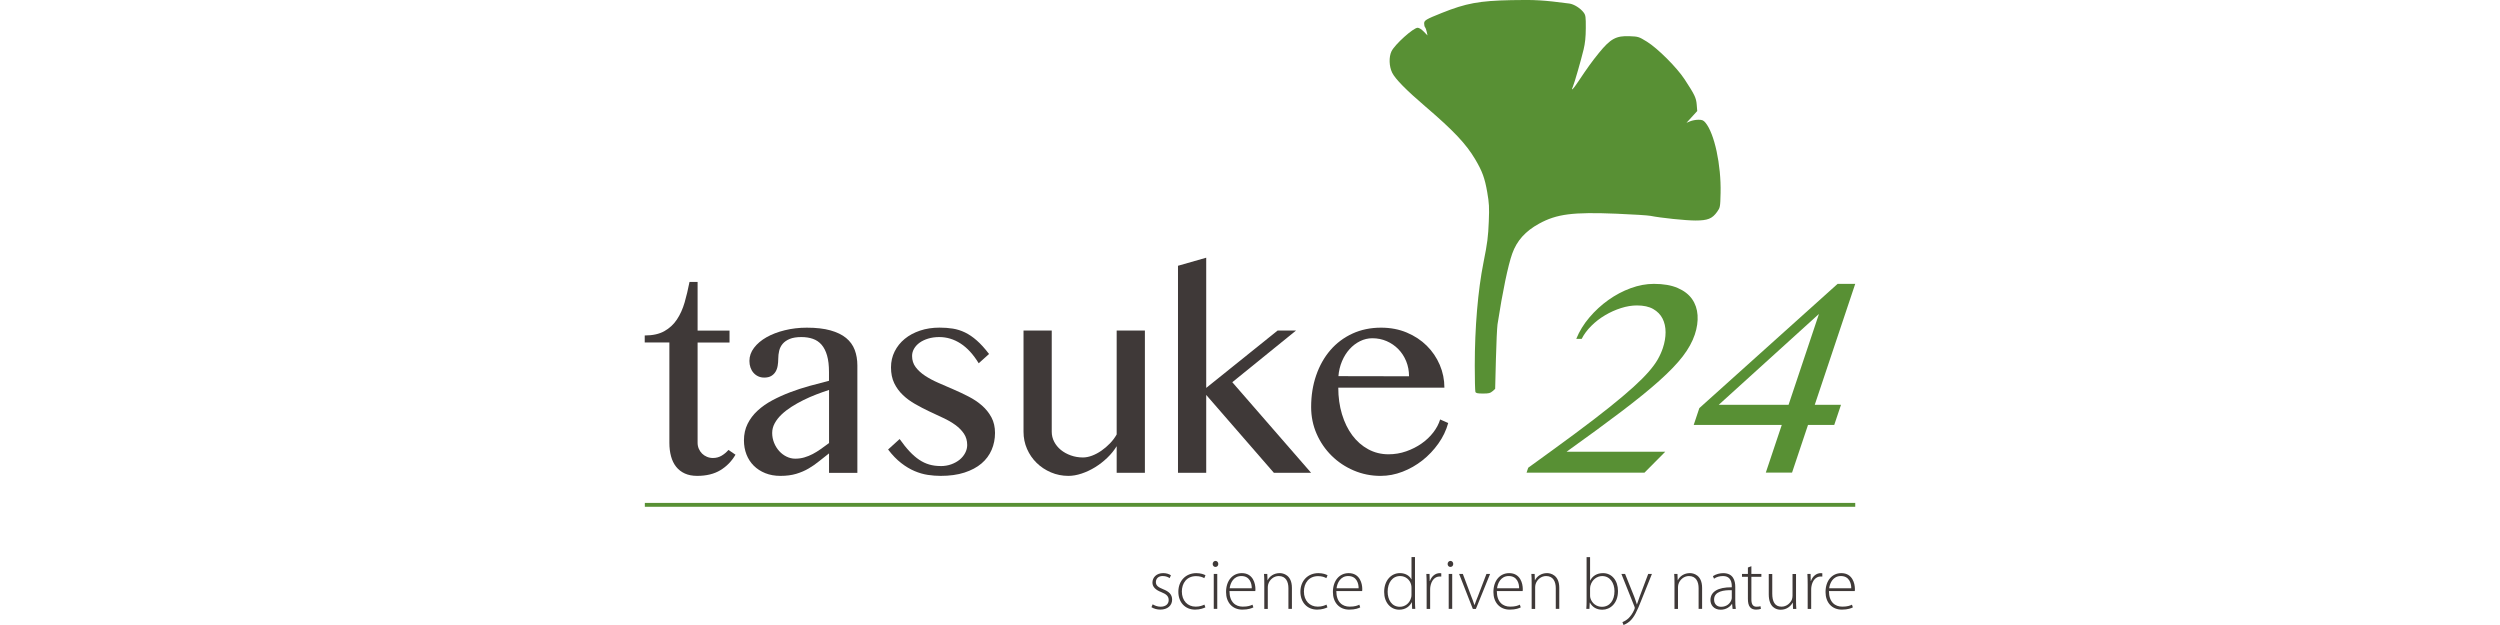
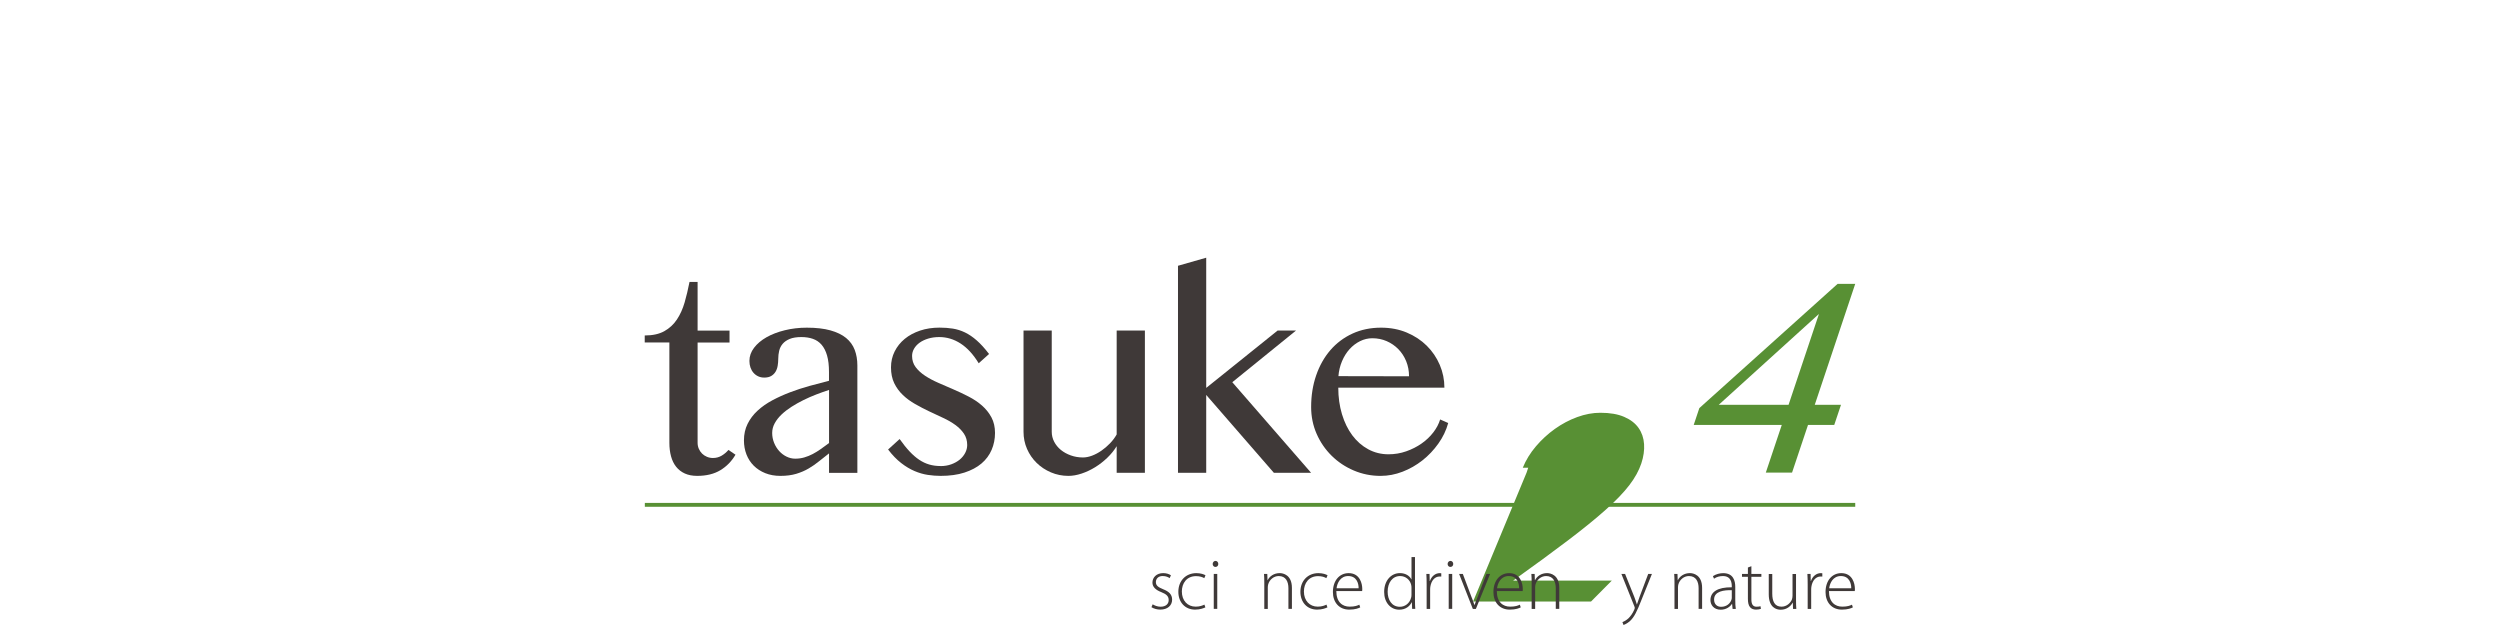
<svg xmlns="http://www.w3.org/2000/svg" id="Biostimulant" viewBox="0 0 1133.86 283.46">
  <defs>
    <style>.cls-1{fill:#3f3938;}.cls-2{fill:#589034;}</style>
  </defs>
  <g id="tasuke_24">
    <rect class="cls-2" x="292.46" y="228.09" width="548.97" height="1.76" />
    <g>
-       <path class="cls-2" d="m692.37,214.36l.74-2.22c8.18-5.89,15.29-11.08,21.34-15.56,6.05-4.49,11.23-8.46,15.56-11.93,4.32-3.46,7.91-6.49,10.76-9.07,2.85-2.58,5.16-4.9,6.95-6.94,1.78-2.04,3.16-3.91,4.13-5.62.97-1.7,1.74-3.41,2.32-5.14.83-2.48,1.24-4.89,1.24-7.21,0-2.32-.47-4.39-1.38-6.19-.92-1.8-2.33-3.24-4.23-4.33-1.9-1.08-4.35-1.62-7.36-1.62-2.32,0-4.74.4-7.25,1.2-2.51.8-4.92,1.88-7.22,3.25-2.3,1.36-4.38,2.96-6.23,4.81-1.86,1.84-3.32,3.8-4.37,5.89h-2.46c1.39-3.44,3.38-6.68,5.95-9.7,2.57-3.02,5.45-5.67,8.63-7.93,3.18-2.26,6.55-4.05,10.11-5.35,3.56-1.3,7.06-1.95,10.51-1.95,4.33,0,7.92.62,10.79,1.86,2.87,1.24,5.04,2.91,6.52,5.02,1.48,2.1,2.31,4.55,2.5,7.33.19,2.78-.23,5.72-1.26,8.8-1.09,3.24-2.89,6.52-5.42,9.82-2.53,3.31-6.08,7-10.65,11.09-4.57,4.09-10.29,8.73-17.16,13.94-6.87,5.21-15.18,11.3-24.92,18.27h44.76l-9.42,9.49h-53.48Z" />
+       <path class="cls-2" d="m692.37,214.36l.74-2.22h-2.46c1.39-3.44,3.38-6.68,5.95-9.7,2.57-3.02,5.45-5.67,8.63-7.93,3.18-2.26,6.55-4.05,10.11-5.35,3.56-1.3,7.06-1.95,10.51-1.95,4.33,0,7.92.62,10.79,1.86,2.87,1.24,5.04,2.91,6.52,5.02,1.48,2.1,2.31,4.55,2.5,7.33.19,2.78-.23,5.72-1.26,8.8-1.09,3.24-2.89,6.52-5.42,9.82-2.53,3.31-6.08,7-10.65,11.09-4.57,4.09-10.29,8.73-17.16,13.94-6.87,5.21-15.18,11.3-24.92,18.27h44.76l-9.42,9.49h-53.48Z" />
      <path class="cls-2" d="m808.13,192.73h-39.96l2.55-7.63,62.72-56.36h7.99l-18.36,54.86h11.9l-3.06,9.13h-11.9l-7.24,21.63h-11.9l7.24-21.63Zm-28.61-9.13h31.67l13.79-41.22-45.46,41.22Z" />
    </g>
    <g>
      <path class="cls-1" d="m333.58,206.22c-1.72,2.96-4.01,5.31-6.85,7.03-2.84,1.72-6.35,2.58-10.52,2.58-2.16,0-4.04-.36-5.62-1.08-1.58-.72-2.89-1.74-3.94-3.06-1.04-1.32-1.81-2.9-2.31-4.75-.5-1.84-.75-3.88-.75-6.13v-45.48h-11.18v-3.18c3.61,0,6.57-.65,8.89-1.95,2.32-1.3,4.23-3.06,5.71-5.29,1.48-2.22,2.64-4.8,3.49-7.72.84-2.92,1.58-6.03,2.22-9.31h3.67v22.05h14.48v5.41h-14.48v45.48c0,.96.18,1.86.54,2.7.36.84.85,1.57,1.47,2.19s1.36,1.11,2.22,1.47c.86.36,1.77.54,2.73.54,1.44,0,2.75-.35,3.94-1.05,1.18-.7,2.21-1.57,3.09-2.61l3.18,2.16Z" />
      <path class="cls-1" d="m388.86,214.46h-12.86v-8.83c-1.52,1.16-3.01,2.34-4.48,3.54-1.46,1.2-3.04,2.3-4.75,3.3-1.7,1-3.59,1.81-5.65,2.43-2.06.62-4.46.93-7.18.93-2.52,0-4.81-.41-6.85-1.23-2.04-.82-3.78-1.95-5.23-3.39-1.44-1.44-2.54-3.14-3.31-5.11-.76-1.96-1.14-4.09-1.14-6.37,0-2.76.55-5.26,1.65-7.48,1.1-2.22,2.6-4.22,4.51-5.98,1.9-1.76,4.13-3.32,6.67-4.69,2.54-1.36,5.24-2.58,8.08-3.66,2.84-1.08,5.78-2.04,8.8-2.88,3.02-.84,5.98-1.62,8.86-2.34v-4.03c0-2.92-.29-5.4-.87-7.42-.58-2.02-1.41-3.65-2.49-4.9-1.08-1.24-2.39-2.13-3.94-2.67-1.54-.54-3.27-.81-5.2-.81-2.16,0-3.93.28-5.29.84-1.36.56-2.43,1.3-3.21,2.22-.78.92-1.31,1.97-1.59,3.16-.28,1.18-.42,2.37-.42,3.57,0,1.12-.09,2.2-.27,3.25s-.51,1.95-.99,2.73c-.48.78-1.13,1.41-1.95,1.89-.82.48-1.87.72-3.15.72-1,0-1.91-.19-2.73-.57-.82-.38-1.53-.91-2.13-1.59-.6-.68-1.06-1.48-1.38-2.4s-.48-1.92-.48-3c0-2.12.7-4.11,2.1-5.95,1.4-1.84,3.28-3.43,5.65-4.78,2.36-1.34,5.13-2.4,8.29-3.18,3.16-.78,6.49-1.17,9.97-1.17,4.25,0,7.83.41,10.75,1.23,2.92.82,5.29,1.97,7.09,3.45s3.1,3.28,3.91,5.41c.8,2.12,1.2,4.47,1.2,7.03v48.73Zm-12.86-37.61c-1.84.6-3.76,1.28-5.74,2.04-1.98.76-3.93,1.61-5.83,2.55-1.9.94-3.72,1.96-5.44,3.06-1.72,1.1-3.23,2.27-4.54,3.52s-2.33,2.56-3.09,3.96c-.76,1.4-1.14,2.86-1.14,4.39s.29,3.05.87,4.48,1.35,2.66,2.31,3.73c.96,1.06,2.07,1.9,3.34,2.52,1.26.62,2.57.93,3.94.93,1.44,0,2.81-.19,4.12-.57,1.3-.38,2.56-.89,3.79-1.53,1.22-.64,2.44-1.39,3.66-2.25,1.22-.86,2.47-1.77,3.76-2.73v-24.09Z" />
      <path class="cls-1" d="m426.59,211.39c1.76,0,3.38-.27,4.87-.81,1.48-.54,2.75-1.25,3.82-2.13,1.06-.88,1.89-1.9,2.49-3.06.6-1.16.9-2.34.9-3.55,0-1.96-.49-3.67-1.47-5.14s-2.28-2.78-3.91-3.97c-1.62-1.18-3.48-2.25-5.56-3.21-2.08-.96-4.2-1.95-6.34-2.97-2.14-1.02-4.26-2.12-6.34-3.31-2.08-1.18-3.94-2.54-5.56-4.09-1.62-1.54-2.92-3.32-3.91-5.35-.98-2.02-1.47-4.42-1.47-7.18,0-2.6.55-5.01,1.65-7.21,1.1-2.2,2.62-4.11,4.57-5.71,1.94-1.6,4.27-2.85,6.97-3.76s5.66-1.35,8.86-1.35c2.12,0,4.13.15,6.01.45,1.88.3,3.71.88,5.5,1.74,1.78.86,3.57,2.07,5.35,3.64,1.78,1.56,3.64,3.61,5.56,6.13l-4.69,4.21c-2.44-4-5.18-6.99-8.2-8.95-3.03-1.96-6.26-2.94-9.7-2.94-1.8,0-3.47.23-4.99.69-1.52.46-2.82,1.08-3.91,1.86-1.08.78-1.92,1.69-2.52,2.73-.6,1.04-.9,2.14-.9,3.31,0,1.92.54,3.61,1.62,5.05,1.08,1.44,2.5,2.74,4.27,3.91,1.76,1.16,3.76,2.23,6.01,3.21,2.24.98,4.55,1.98,6.91,3,2.36,1.02,4.67,2.11,6.91,3.27,2.24,1.16,4.25,2.51,6.01,4.05,1.76,1.54,3.18,3.33,4.27,5.35,1.08,2.02,1.62,4.38,1.62,7.06s-.51,5.28-1.53,7.66c-1.02,2.38-2.55,4.45-4.6,6.19-2.04,1.74-4.62,3.11-7.72,4.12s-6.72,1.5-10.84,1.5c-1.88,0-3.82-.15-5.8-.45-1.98-.3-3.99-.88-6.01-1.74s-4.05-2.07-6.07-3.64c-2.02-1.56-4-3.61-5.92-6.13l5.23-4.75c1.56,2.2,3.06,4.08,4.51,5.62,1.44,1.54,2.89,2.8,4.36,3.78,1.46.98,2.98,1.7,4.57,2.16,1.58.46,3.29.69,5.14.69Z" />
      <path class="cls-1" d="m477.01,149.92v45.9c0,1.6.37,3.12,1.11,4.54.74,1.42,1.75,2.65,3.03,3.7,1.28,1.04,2.78,1.87,4.51,2.49,1.72.62,3.56.93,5.53.93,1.28,0,2.64-.27,4.09-.81,1.44-.54,2.85-1.29,4.24-2.25s2.68-2.07,3.91-3.34c1.22-1.26,2.23-2.61,3.03-4.05v-47.11h12.8v64.53h-12.8v-12.08c-1.12,1.84-2.53,3.59-4.24,5.23-1.7,1.64-3.55,3.07-5.53,4.3-1.98,1.22-4.03,2.18-6.13,2.88-2.1.7-4.1,1.05-5.98,1.05-2.8,0-5.45-.53-7.93-1.59-2.48-1.06-4.65-2.49-6.49-4.3-1.84-1.8-3.3-3.91-4.36-6.34-1.06-2.42-1.59-5.02-1.59-7.78v-45.9h12.8Z" />
      <path class="cls-1" d="m547.06,175.94l32.39-26.02h8.35l-28.9,23.43,35.75,41.1h-16.88l-30.7-35.33v35.33h-12.8v-93.91l12.8-3.66v59.06Z" />
      <path class="cls-1" d="m626.26,215.84c-4.37,0-8.46-.82-12.29-2.46-3.83-1.64-7.17-3.87-10.03-6.7-2.86-2.82-5.13-6.13-6.79-9.91-1.66-3.79-2.49-7.84-2.49-12.17,0-5.17.76-9.95,2.28-14.36,1.52-4.41,3.67-8.21,6.43-11.42,2.76-3.2,6.1-5.71,10-7.51,3.91-1.8,8.24-2.7,13.01-2.7,4.25,0,8.13.74,11.66,2.22,3.52,1.48,6.55,3.48,9.07,5.98,2.52,2.5,4.49,5.4,5.89,8.68,1.4,3.28,2.1,6.73,2.1,10.33h-48.13c0,4.33.56,8.34,1.68,12.05,1.12,3.7,2.68,6.9,4.69,9.58,2,2.68,4.41,4.79,7.21,6.31,2.8,1.52,5.87,2.28,9.19,2.28,2.8,0,5.49-.45,8.05-1.35,2.56-.9,4.89-2.08,6.97-3.54,2.08-1.46,3.86-3.14,5.32-5.05,1.46-1.9,2.49-3.85,3.09-5.86l3.66,1.62c-.92,3.33-2.41,6.44-4.48,9.34-2.06,2.9-4.47,5.44-7.21,7.6-2.74,2.16-5.75,3.88-9.01,5.14-3.27,1.26-6.56,1.89-9.88,1.89Zm12.8-45.18c0-2.44-.43-4.72-1.29-6.82-.86-2.1-2.04-3.92-3.55-5.47-1.5-1.54-3.26-2.75-5.29-3.64-2.02-.88-4.2-1.32-6.52-1.32-1.92,0-3.78.44-5.56,1.32-1.78.88-3.36,2.08-4.75,3.61-1.38,1.52-2.52,3.33-3.42,5.44-.9,2.1-1.45,4.38-1.65,6.82l32.03.06Z" />
    </g>
    <g>
      <path class="cls-1" d="m522.78,274.08c.86.53,2.15,1.09,3.57,1.09,2.51,0,3.7-1.35,3.7-3.01,0-1.75-1.06-2.68-3.34-3.6-2.61-.99-4.03-2.41-4.03-4.33,0-2.31,1.82-4.3,4.89-4.3,1.45,0,2.71.43,3.5.99l-.59,1.29c-.56-.4-1.59-.96-3.17-.96-2.02,0-3.07,1.29-3.07,2.74,0,1.65,1.12,2.35,3.27,3.24,2.58,1.02,4.1,2.31,4.1,4.72,0,2.71-2.12,4.53-5.35,4.53-1.52,0-2.97-.43-4.03-1.09l.56-1.32Z" />
      <path class="cls-1" d="m546.69,275.47c-.69.33-2.35,1.02-4.66,1.02-4.56,0-7.6-3.34-7.6-8.09,0-5.05,3.44-8.46,8.16-8.46,1.95,0,3.57.56,4.16.99l-.56,1.29c-.76-.46-1.98-.92-3.73-.92-4.26,0-6.44,3.24-6.44,6.97,0,4.16,2.61,6.87,6.28,6.87,1.88,0,3.1-.53,3.96-.92l.43,1.26Z" />
      <path class="cls-1" d="m551.22,257.13c-.73,0-1.22-.63-1.22-1.35s.56-1.39,1.29-1.39,1.26.63,1.26,1.39-.5,1.35-1.29,1.35h-.03Zm-.73,19.03v-15.86h1.59v15.86h-1.59Z" />
-       <path class="cls-1" d="m557.62,268.07c0,5.05,2.77,7.07,6.05,7.07,2.31,0,3.5-.46,4.39-.89l.4,1.22c-.6.33-2.21,1.02-4.99,1.02-4.56,0-7.4-3.3-7.4-7.96,0-5.29,3.04-8.59,7.14-8.59,5.19,0,6.18,4.89,6.18,7.17,0,.43,0,.66-.07.96h-11.7Zm10.11-1.26c.03-2.21-.89-5.55-4.73-5.55-3.5,0-4.99,3.11-5.29,5.55h10.01Z" />
      <path class="cls-1" d="m573.41,264.1c0-1.45-.03-2.54-.13-3.8h1.49l.1,2.84h.07c.86-1.78,2.87-3.21,5.45-3.21,1.52,0,5.55.76,5.55,6.71v9.52h-1.59v-9.38c0-2.91-1.12-5.52-4.39-5.52-2.21,0-4.13,1.59-4.76,3.67-.1.36-.2.89-.2,1.39v9.85h-1.59v-12.06Z" />
      <path class="cls-1" d="m602.05,275.47c-.69.33-2.35,1.02-4.66,1.02-4.56,0-7.6-3.34-7.6-8.09,0-5.05,3.44-8.46,8.16-8.46,1.95,0,3.57.56,4.16.99l-.56,1.29c-.76-.46-1.98-.92-3.73-.92-4.26,0-6.44,3.24-6.44,6.97,0,4.16,2.61,6.87,6.28,6.87,1.88,0,3.1-.53,3.96-.92l.43,1.26Z" />
      <path class="cls-1" d="m606.08,268.07c0,5.05,2.78,7.07,6.05,7.07,2.31,0,3.5-.46,4.39-.89l.4,1.22c-.6.33-2.21,1.02-4.99,1.02-4.56,0-7.4-3.3-7.4-7.96,0-5.29,3.04-8.59,7.14-8.59,5.19,0,6.18,4.89,6.18,7.17,0,.43,0,.66-.07.96h-11.7Zm10.11-1.26c.03-2.21-.89-5.55-4.72-5.55-3.5,0-4.99,3.11-5.29,5.55h10.01Z" />
      <path class="cls-1" d="m641.76,252.67v19.82c0,1.16.03,2.54.13,3.67h-1.42l-.13-3.01h-.07c-.83,1.75-2.71,3.37-5.65,3.37-3.93,0-6.84-3.27-6.84-8-.03-5.29,3.24-8.59,7.14-8.59,2.74,0,4.49,1.42,5.19,2.81h.07v-10.08h1.59Zm-1.59,13.91c0-.43-.03-.99-.17-1.45-.53-2.11-2.41-3.87-4.99-3.87-3.47,0-5.65,3.01-5.65,7.1,0,3.57,1.78,6.84,5.55,6.84,2.28,0,4.43-1.52,5.09-4.13.13-.4.17-.83.17-1.32v-3.17Z" />
      <path class="cls-1" d="m647.04,265.06c0-1.59-.03-3.2-.13-4.76h1.45l.07,3.21h.1c.69-2.02,2.35-3.57,4.49-3.57.23,0,.46.03.66.07v1.49c-.23-.03-.46-.03-.76-.03-2.18,0-3.73,1.88-4.16,4.43-.1.46-.13.99-.13,1.52v8.75h-1.59v-11.1Z" />
      <path class="cls-1" d="m657.78,257.13c-.73,0-1.22-.63-1.22-1.35s.56-1.39,1.29-1.39,1.26.63,1.26,1.39-.5,1.35-1.29,1.35h-.03Zm-.73,19.03v-15.86h1.59v15.86h-1.59Z" />
      <path class="cls-1" d="m663.46,260.31l3.7,9.85c.63,1.55,1.12,2.87,1.55,4.23h.07c.43-1.32,1.02-2.71,1.62-4.23l3.77-9.85h1.65l-6.44,15.86h-1.39l-6.21-15.86h1.68Z" />
      <path class="cls-1" d="m678.88,268.07c0,5.05,2.78,7.07,6.05,7.07,2.31,0,3.5-.46,4.39-.89l.4,1.22c-.6.33-2.21,1.02-4.99,1.02-4.56,0-7.4-3.3-7.4-7.96,0-5.29,3.04-8.59,7.14-8.59,5.19,0,6.18,4.89,6.18,7.17,0,.43,0,.66-.07.96h-11.7Zm10.11-1.26c.03-2.21-.89-5.55-4.72-5.55-3.5,0-4.99,3.11-5.29,5.55h10.01Z" />
      <path class="cls-1" d="m694.67,264.1c0-1.45-.03-2.54-.13-3.8h1.49l.1,2.84h.07c.86-1.78,2.87-3.21,5.45-3.21,1.52,0,5.55.76,5.55,6.71v9.52h-1.59v-9.38c0-2.91-1.12-5.52-4.39-5.52-2.21,0-4.13,1.59-4.76,3.67-.1.36-.2.89-.2,1.39v9.85h-1.59v-12.06Z" />
-       <path class="cls-1" d="m719.58,252.67h1.59v10.61h.07c1.06-2.05,3.01-3.34,5.82-3.34,4,0,6.77,3.37,6.77,8.13,0,5.65-3.6,8.46-7.07,8.46-2.58,0-4.43-1.06-5.68-3.21h-.07l-.13,2.84h-1.42c.1-1.12.13-2.51.13-3.7v-19.79Zm1.59,17.38c0,.36.03.76.13,1.16.69,2.41,2.74,4,5.22,4,3.63,0,5.72-2.97,5.72-7.1,0-3.63-1.98-6.84-5.58-6.84-2.31,0-4.53,1.59-5.29,4.23-.1.4-.2.83-.2,1.39v3.17Z" />
      <path class="cls-1" d="m737.05,260.31l4.16,10.37c.43,1.12.86,2.41,1.16,3.4h.07c.33-.96.73-2.21,1.22-3.5l3.87-10.27h1.69l-4.76,11.83c-1.92,4.92-3.27,7.86-5.35,9.68-1.26,1.06-2.41,1.52-2.77,1.65l-.5-1.32c.79-.3,1.82-.86,2.78-1.75.79-.79,1.85-2.11,2.64-4,.13-.33.2-.53.2-.69,0-.13-.07-.36-.2-.69l-5.88-14.7h1.68Z" />
      <path class="cls-1" d="m759.45,264.1c0-1.45-.03-2.54-.13-3.8h1.49l.1,2.84h.07c.86-1.78,2.87-3.21,5.45-3.21,1.52,0,5.55.76,5.55,6.71v9.52h-1.59v-9.38c0-2.91-1.12-5.52-4.39-5.52-2.21,0-4.13,1.59-4.76,3.67-.1.36-.2.89-.2,1.39v9.85h-1.59v-12.06Z" />
      <path class="cls-1" d="m787.03,272.4c0,1.26.03,2.54.23,3.77h-1.45l-.23-2.28h-.07c-.79,1.22-2.54,2.64-5.09,2.64-3.2,0-4.66-2.25-4.66-4.36,0-3.67,3.2-5.88,9.68-5.81v-.43c0-1.55-.3-4.69-4.06-4.66-1.39,0-2.84.36-4,1.19l-.5-1.16c1.45-.96,3.24-1.35,4.66-1.35,4.59,0,5.48,3.44,5.48,6.24v6.21Zm-1.59-4.72c-3.47-.1-8.03.43-8.03,4.23,0,2.28,1.52,3.3,3.17,3.3,2.64,0,4.16-1.62,4.69-3.17.13-.33.17-.69.17-.96v-3.4Z" />
      <path class="cls-1" d="m794.33,256.8v3.5h4.53v1.29h-4.53v10.31c0,2.02.63,3.27,2.31,3.27.83,0,1.42-.1,1.82-.23l.2,1.19c-.53.2-1.26.36-2.21.36-1.16,0-2.11-.36-2.71-1.09-.73-.83-.99-2.18-.99-3.8v-10.01h-2.68v-1.29h2.68v-2.91l1.59-.59Z" />
      <path class="cls-1" d="m814.58,272.3c0,1.39.03,2.64.13,3.87h-1.49l-.1-2.84h-.07c-.79,1.49-2.61,3.21-5.42,3.21-2.02,0-5.42-1.02-5.42-7v-9.22h1.59v8.92c0,3.44,1.06,5.91,4.2,5.91,2.31,0,4-1.62,4.69-3.2.17-.5.3-1.12.3-1.75v-9.88h1.59v11.99Z" />
      <path class="cls-1" d="m819.86,265.06c0-1.59-.03-3.2-.13-4.76h1.45l.07,3.21h.1c.69-2.02,2.35-3.57,4.49-3.57.23,0,.46.03.66.07v1.49c-.23-.03-.46-.03-.76-.03-2.18,0-3.73,1.88-4.16,4.43-.1.46-.13.99-.13,1.52v8.75h-1.59v-11.1Z" />
      <path class="cls-1" d="m829.51,268.07c0,5.05,2.78,7.07,6.05,7.07,2.31,0,3.5-.46,4.39-.89l.4,1.22c-.6.33-2.21,1.02-4.99,1.02-4.56,0-7.4-3.3-7.4-7.96,0-5.29,3.04-8.59,7.14-8.59,5.19,0,6.18,4.89,6.18,7.17,0,.43,0,.66-.07.96h-11.7Zm10.11-1.26c.03-2.21-.89-5.55-4.72-5.55-3.5,0-4.99,3.11-5.29,5.55h10.01Z" />
    </g>
-     <path class="cls-2" d="m676.96,177.44l1.16-1.08.34-13.33c.18-7.34.52-14.49.73-15.92,2.29-14.83,4.76-26.73,6.68-32.1,2.09-5.85,5.95-10.16,12.17-13.57,8.04-4.4,15.29-5.33,35.2-4.51,7.27.3,14.17.73,15.33.97,4.68.94,15.98,2.11,20.39,2.11,5.58,0,7.63-.83,9.84-3.95,1.38-1.94,1.41-2.13,1.56-8.5.3-12.72-2.79-27.06-6.88-31.94-.9-1.07-1.47-1.31-3.18-1.31-1.15,0-2.83.31-3.75.7l-1.66.69,2.44-2.67,2.44-2.67-.23-2.88c-.25-3.11-.9-4.47-5.46-11.45-3.53-5.4-12.25-14.12-17.15-17.14-3.62-2.23-3.87-2.31-7.8-2.47-6.16-.25-8.67,1.12-13.95,7.59-3.02,3.71-5.42,7.04-9.29,12.87-2.47,3.73-3.54,4.75-2.5,2.37.67-1.5,3.66-11.88,4.85-16.82.68-2.83.97-5.63.99-9.69.03-5.08-.08-5.85-.95-7.03-1.47-1.98-4.4-3.82-6.52-4.1-11.95-1.56-15.51-1.77-26.26-1.55-14.57.3-20.59,1.41-31.55,5.8-7.24,2.9-8.04,3.38-8.04,4.8,0,.7.19,1.47.42,1.72.23.24.57,1.18.76,2.07l.34,1.62-1.69-1.74c-.98-1.01-2.14-1.74-2.76-1.74-1.97,0-10.41,7.6-11.89,10.71-1.23,2.57-1.09,6.81.32,9.68,1.38,2.82,6.37,7.9,15.2,15.45,12.67,10.85,18.34,16.86,22.47,23.84,3.21,5.44,4.33,8.5,5.44,14.88.87,5.02.97,6.83.71,13.31-.29,7.02-.63,9.73-2.39,18.51-2.54,12.69-3.97,29.62-3.97,46.9,0,6.13.13,11.47.29,11.88.22.57,1,.74,3.44.74,2.65,0,3.35-.17,4.33-1.08h0Z" />
  </g>
</svg>